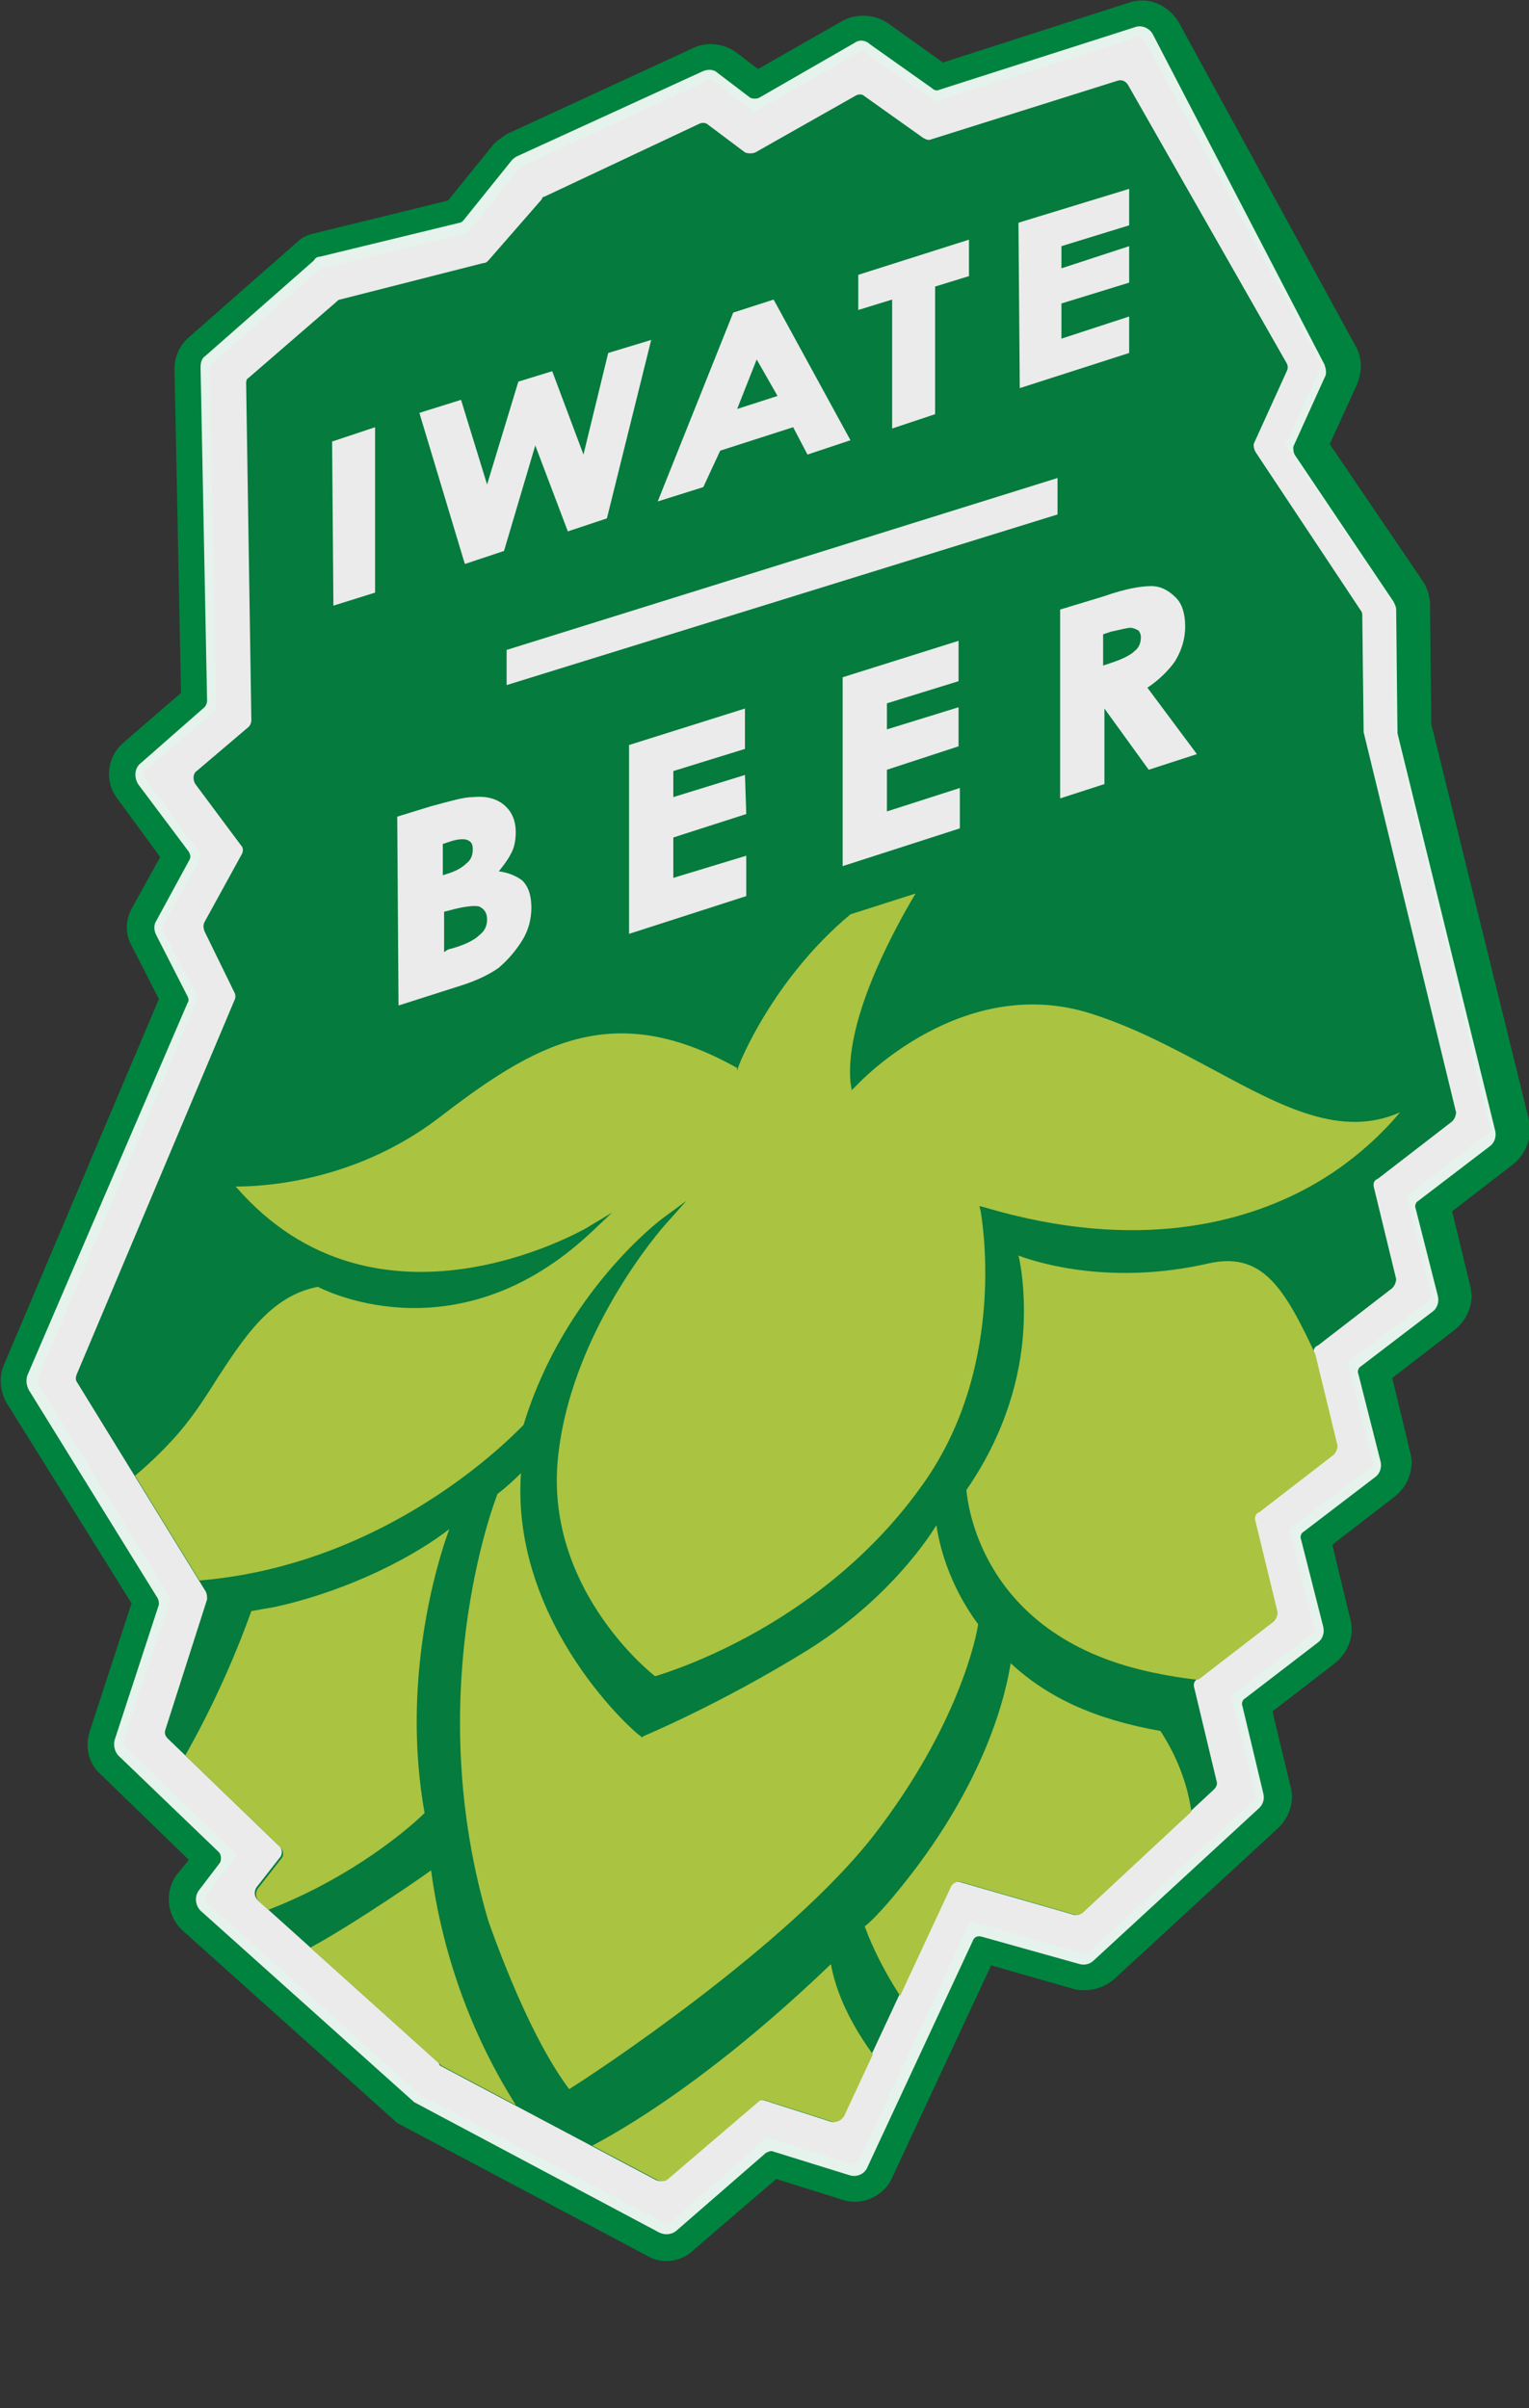
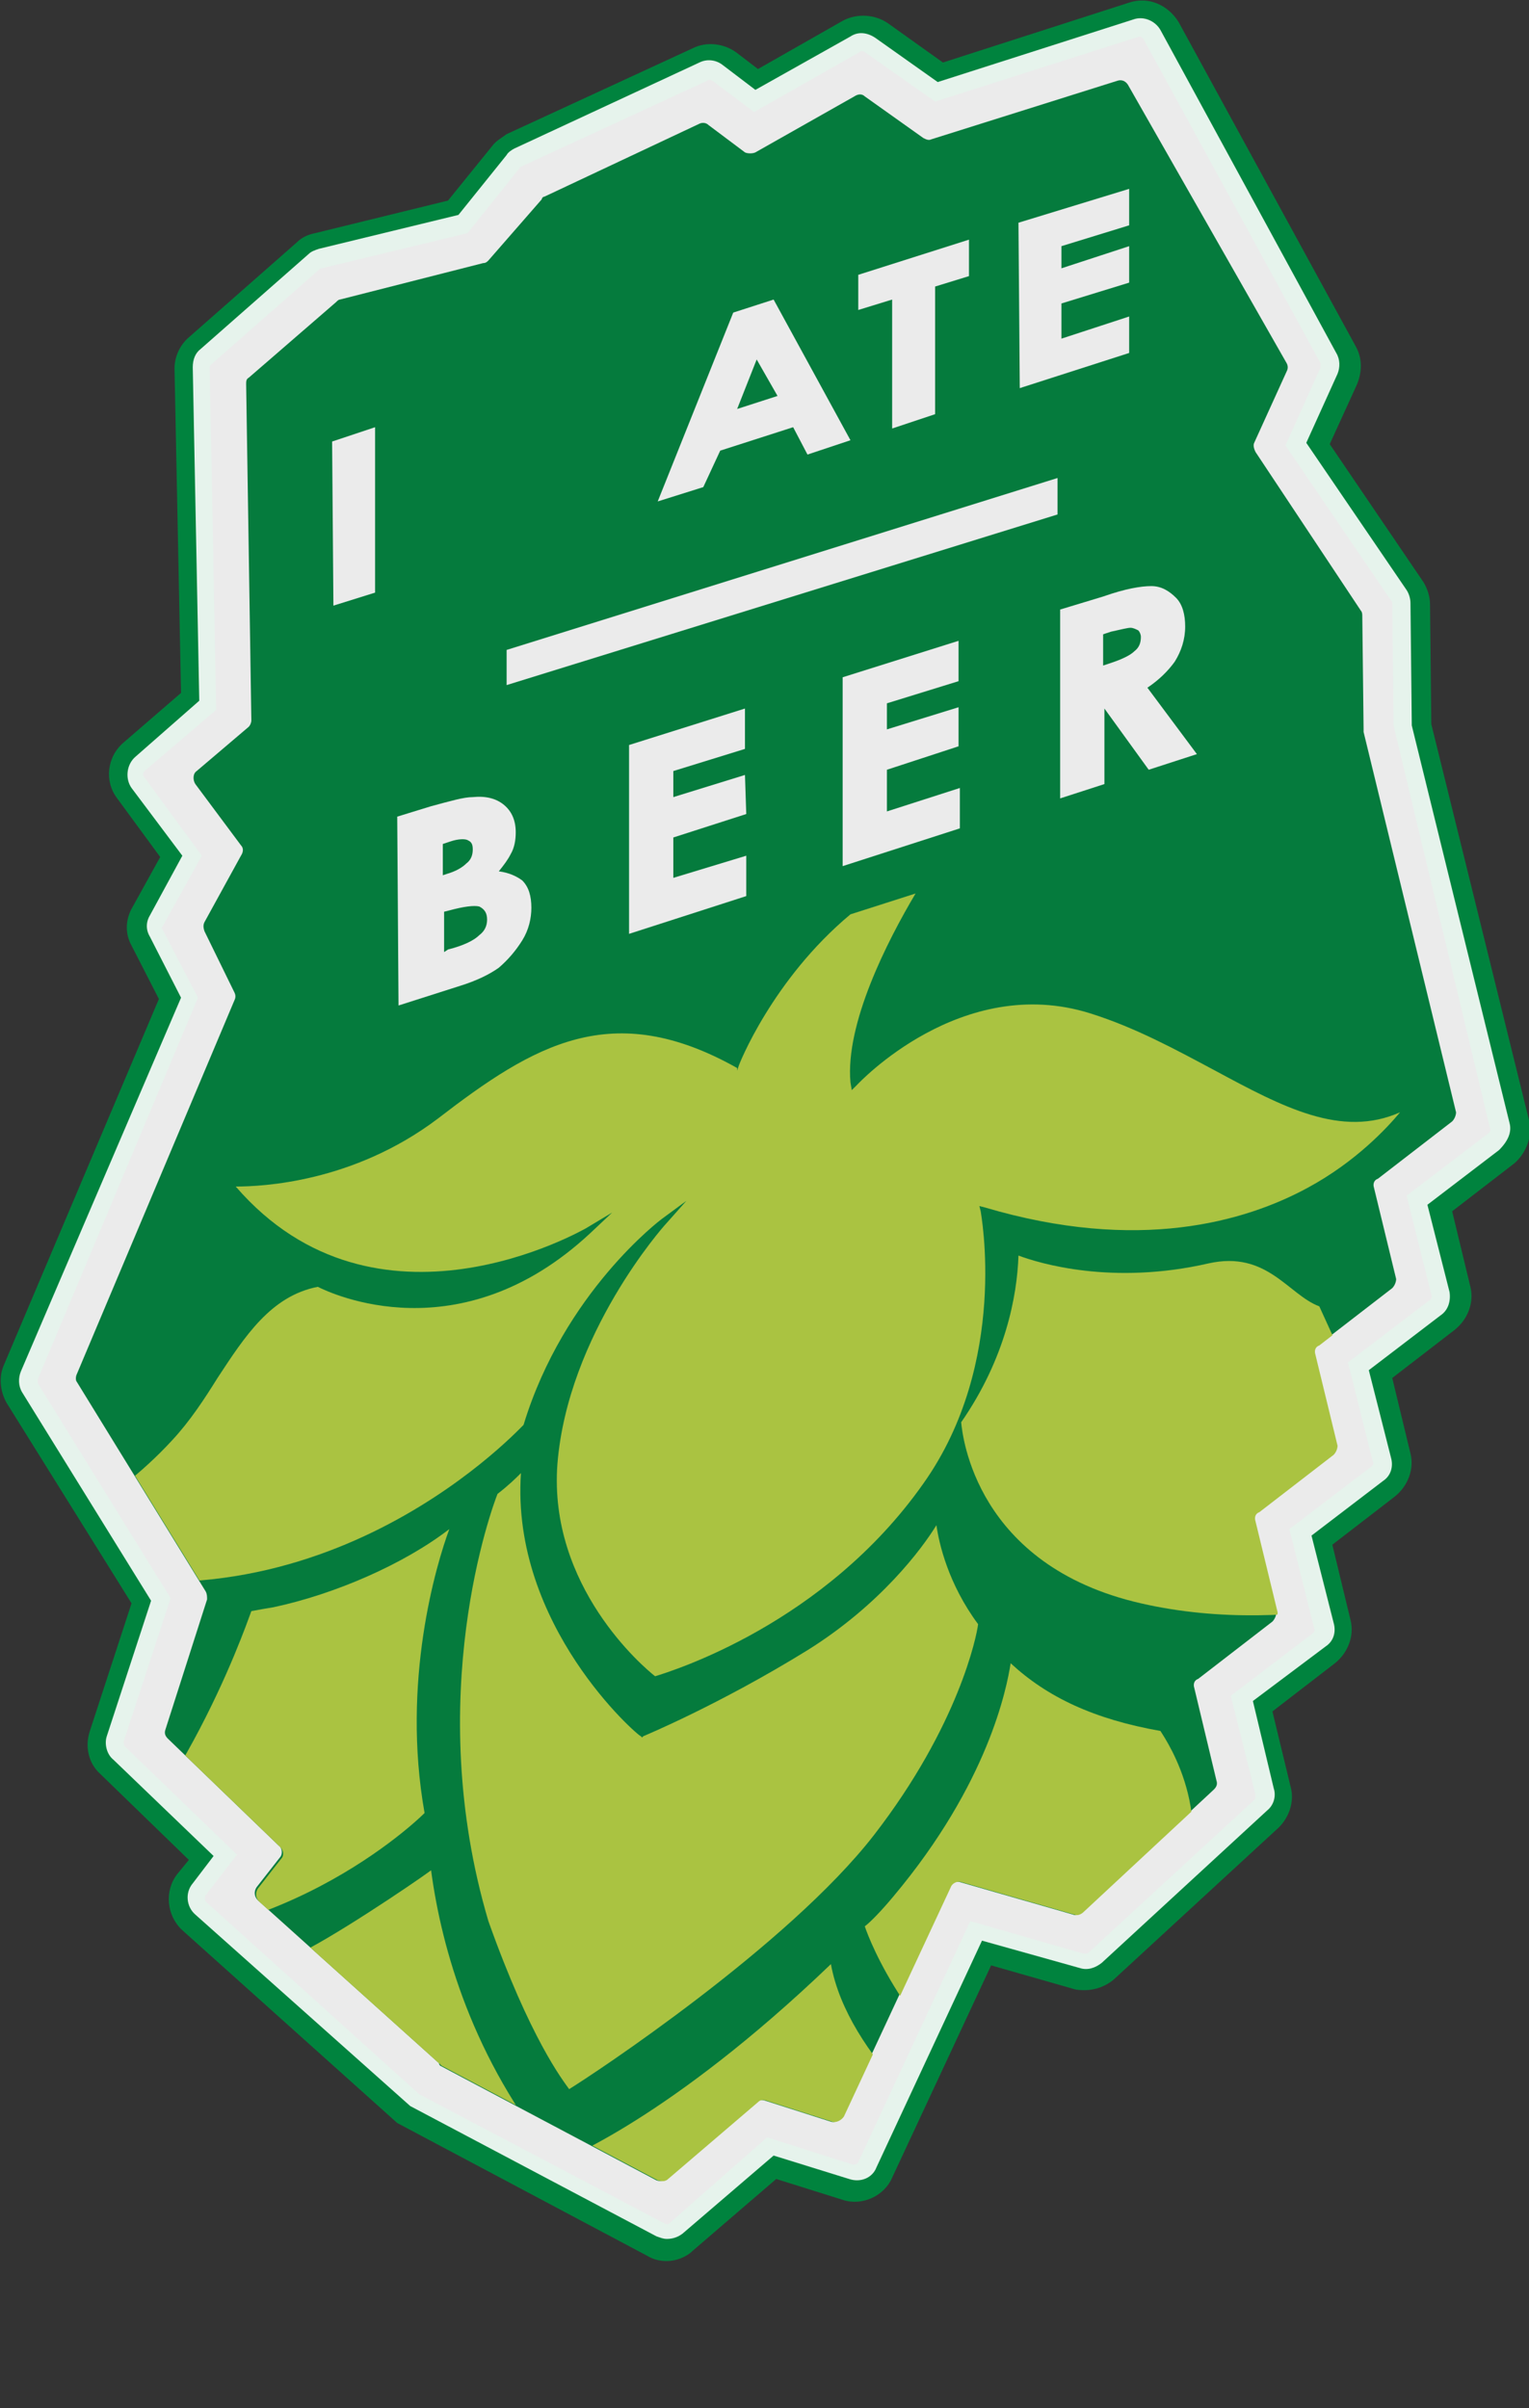
<svg xmlns="http://www.w3.org/2000/svg" xmlns:xlink="http://www.w3.org/1999/xlink" version="1.1" id="レイヤー_1" x="0px" y="0px" width="117.4px" height="184.9px" viewBox="0 0 117.4 184.9" style="enable-background:new 0 0 117.4 184.9;" xml:space="preserve">
  <rect x="0" y="0" width="117.4" height="184.9" fill="#333333" stroke="none" />
  <style type="text/css">
	.st0{fill:#00833E;}
	.st1{opacity:0.9;}
	.st2{fill:#B7D342;}
	.st3{fill:#FFFFFF;}
	.st4{clip-path:url(#SVGID_00000145749278448694736510000015136653596412443526_);fill:#B7D342;}
</style>
  <g>
    <path class="st0" d="M51.2,173.6c-0.5,0-1-0.1-1.5-0.4L30.5,163L14,148.2c-1.2-1.1-1.4-3-0.4-4.3l0.9-1.1l-6.8-6.6   c-0.9-0.8-1.2-2.1-0.8-3.3l3.2-9.8l-9.6-15.4c-0.5-0.9-0.6-2-0.2-2.9l11.9-28.1l-2.1-4.1c-0.5-0.9-0.5-2,0.1-3l2.1-3.8l-3.3-4.5   c-1-1.3-0.8-3.2,0.5-4.3l4.4-3.8l-0.5-24.9c0-0.9,0.4-1.8,1.1-2.4l8.3-7.3c0.4-0.4,0.9-0.6,1.4-0.7l10.2-2.5l3.4-4.2   c0.3-0.4,0.7-0.6,1.1-0.9l14.3-6.6c1-0.5,2.3-0.4,3.3,0.3l1.7,1.3l6.5-3.7c1.1-0.6,2.5-0.5,3.5,0.2l4.2,3l14.3-4.6   c1.5-0.5,3,0.2,3.8,1.5l13.6,24.9c0.5,0.9,0.5,1.9,0.1,2.9l-2.1,4.6l7.2,10.6c0.3,0.5,0.5,1.1,0.5,1.7l0.1,9.2l7.5,30.4   c0.3,1.2-0.2,2.5-1.1,3.3l-4.8,3.7l1.4,5.8c0.3,1.2-0.2,2.5-1.2,3.3l-4.8,3.7l1.4,5.8c0.3,1.2-0.2,2.5-1.2,3.3l-4.8,3.7l1.4,5.8   c0.3,1.2-0.2,2.5-1.2,3.3l-4.8,3.7l1.4,5.8c0.3,1.1-0.1,2.3-0.9,3.1l-12.7,11.7c-0.6,0.5-1.4,0.8-2.2,0.8l0,0c-0.3,0-0.6,0-0.9-0.1   l-6.3-1.8l-7.6,16.3c-0.6,1.4-2.3,2.2-3.8,1.7l-5.1-1.6l-6.4,5.5C52.7,173.3,51.9,173.6,51.2,173.6z M32.2,160.8l18.8,9.9   c0.2,0.1,0.3,0.1,0.4,0l7.5-6.6l6.6,2.1c0.2,0,0.4-0.1,0.4-0.2l8.6-18.5l8.7,2.5c0.2,0,0.3,0,0.4-0.1l12.7-11.7   c0.1-0.1,0.1-0.2,0.1-0.4l-1.9-7.6l6.3-4.8c0.1-0.1,0.2-0.2,0.1-0.4l-1.9-7.6l6.3-4.8c0.1-0.1,0.2-0.2,0.1-0.4l-1.9-7.6l6.3-4.8   c0.1-0.1,0.2-0.2,0.1-0.4l-1.9-7.6l6.3-4.8c0.1-0.1,0.2-0.2,0.1-0.4L107,55.7l-0.1-9.4c0-0.1,0-0.1-0.1-0.2l-8.1-11.9l2.7-6   c0-0.1,0-0.2,0-0.3L87.8,3c-0.1-0.1-0.2-0.2-0.3-0.2l-15.7,5L66.4,4c-0.2-0.1-0.3-0.1-0.4,0l-8.1,4.6l-3.2-2.4   c-0.2-0.1-0.3-0.1-0.4,0L40,12.8c-0.1,0-0.1,0.1-0.1,0.1l-4,5l-11.2,2.7c-0.1,0-0.1,0-0.2,0.1l-8.3,7.3c-0.1,0.1-0.1,0.2-0.1,0.3   l0.5,26.2l-5.5,4.7c-0.1,0.1-0.2,0.3,0,0.5l4.4,6l-3,5.4c-0.1,0.1-0.1,0.2,0,0.3l2.7,5.2L2.9,105.9c0,0.1,0,0.2,0,0.3l10.2,16.5   l-3.6,11c0,0.1,0,0.3,0.1,0.4l8.6,8.3l-2.4,3.1c-0.1,0.1-0.1,0.4,0,0.5L32.2,160.8z" />
    <g class="st1">
      <path class="st2" d="M26.1,142.7C26.1,142.7,26.1,142.7,26.1,142.7C26.1,142.7,26.1,142.7,26.1,142.7    C26.1,142.7,26.2,142.7,26.1,142.7C26.1,142.7,26.1,142.7,26.1,142.7" />
      <path class="st3" d="M115.9,86.2l-7.5-30.5l-0.1-9.4c0-0.3-0.1-0.7-0.3-1L100.3,34l2.4-5.3c0.2-0.5,0.2-1.1-0.1-1.6L89.1,2.3    c-0.4-0.7-1.3-1.1-2.1-0.8L72,6.3l-4.8-3.4c-0.6-0.4-1.3-0.5-1.9-0.1L58,6.9l-2.5-1.9c-0.5-0.4-1.2-0.5-1.8-0.2l-14.2,6.6    c-0.2,0.1-0.5,0.3-0.6,0.5l-3.7,4.6l-10.7,2.6c-0.3,0.1-0.6,0.2-0.8,0.4l-8.3,7.3c-0.4,0.3-0.6,0.8-0.6,1.4l0.5,25.6l-4.9,4.3    c-0.7,0.6-0.8,1.7-0.3,2.4l3.9,5.2l-2.5,4.6c-0.3,0.5-0.3,1.1,0,1.6l2.4,4.7L1.6,105.3c-0.2,0.5-0.2,1.1,0.1,1.6l9.9,16l-3.4,10.4    c-0.2,0.6,0,1.4,0.5,1.8l7.7,7.4l-1.6,2.1c-0.6,0.7-0.5,1.8,0.2,2.4l16.5,14.7l18.9,10c0.3,0.1,0.5,0.2,0.8,0.2    c0.4,0,0.8-0.1,1.2-0.4l7-6l5.8,1.8c0.9,0.3,1.8-0.1,2.1-0.9l8.1-17.4l7.5,2.1c0.6,0.2,1.2,0,1.7-0.4l12.7-11.7    c0.5-0.4,0.7-1.1,0.5-1.7l-1.6-6.7l5.6-4.2c0.6-0.4,0.8-1.1,0.6-1.8l-1.7-6.7l5.5-4.2c0.6-0.4,0.8-1.1,0.6-1.8l-1.7-6.7l5.5-4.2    c0.6-0.4,0.8-1.1,0.7-1.8l-1.7-6.7l5.5-4.2C115.8,87.6,116.1,86.9,115.9,86.2" />
-       <path class="st0" d="M51.2,172.8c-0.4,0-0.8-0.1-1.1-0.3l-18.9-10c0,0-0.1-0.1-0.1-0.1l-16.5-14.7c-0.9-0.8-1.1-2.3-0.3-3.2    l1.3-1.7l-7.3-7.1c-0.7-0.6-0.9-1.6-0.6-2.5l3.3-10.1l-9.7-15.7c-0.4-0.7-0.5-1.5-0.2-2.2L13,76.6l-2.3-4.4    c-0.4-0.7-0.3-1.5,0-2.2l2.3-4.2l-3.7-4.9c-0.7-1-0.6-2.4,0.4-3.2l4.7-4.1l-0.5-25.3c0-0.7,0.3-1.4,0.8-1.8l8.3-7.3    c0.3-0.3,0.7-0.5,1.1-0.5L34.8,16l3.6-4.4c0.2-0.3,0.5-0.5,0.8-0.6l14.2-6.6c0.8-0.4,1.8-0.3,2.4,0.3L58,6.2l7-4    c0.8-0.5,1.8-0.4,2.6,0.1l4.5,3.3l14.7-4.7C87.9,0.6,89,1.1,89.6,2l13.6,24.8c0.4,0.7,0.4,1.5,0.1,2.1l-2.2,5l7.4,11    c0.3,0.4,0.4,0.8,0.4,1.3l0.1,9.3l7.5,30.5c0.2,0.9-0.1,1.9-0.9,2.5l-5.2,4l1.6,6.4c0.2,0.9-0.1,1.9-0.9,2.5l-5.2,4l1.6,6.3    c0.2,0.9-0.1,1.9-0.9,2.5l-5.2,4l1.6,6.3c0.2,0.9-0.1,1.9-0.9,2.5l-5.2,4l1.5,6.3c0.2,0.8-0.1,1.7-0.7,2.3L85,151.3    c-0.4,0.4-1,0.6-1.6,0.6l0,0c-0.2,0-0.5,0-0.7-0.1l-7-2l-7.9,16.9c-0.5,1.1-1.8,1.6-2.9,1.3l-5.5-1.7l-6.7,5.8    C52.3,172.6,51.7,172.8,51.2,172.8z M31.8,161.4l18.8,10c0.4,0.2,0.9,0.2,1.3-0.1l6.9-6c0.2-0.1,0.4-0.2,0.6-0.1l5.8,1.8    c0.6,0.2,1.2-0.1,1.4-0.6l8.1-17.4c0.1-0.3,0.4-0.4,0.7-0.3l7.5,2.1c0.4,0.1,0.8,0,1.1-0.3l12.7-11.7c0.3-0.3,0.4-0.7,0.3-1.1    l-1.6-6.7c-0.1-0.2,0-0.5,0.2-0.6l5.6-4.3c0.4-0.3,0.5-0.8,0.4-1.2l-1.7-6.7c-0.1-0.2,0-0.5,0.2-0.6l5.5-4.2    c0.4-0.3,0.5-0.8,0.4-1.2l-1.7-6.7c-0.1-0.2,0-0.5,0.2-0.6l5.5-4.2c0.4-0.3,0.5-0.8,0.4-1.2l-1.7-6.7c-0.1-0.2,0-0.5,0.2-0.6    l5.5-4.2c0.4-0.3,0.5-0.8,0.4-1.2l-7.5-30.5c0,0,0-0.1,0-0.1l-0.1-9.4c0-0.2-0.1-0.4-0.2-0.6l-7.6-11.3c-0.1-0.2-0.1-0.4-0.1-0.6    l2.4-5.3c0.2-0.3,0.1-0.7,0-1L88.5,2.6c-0.3-0.5-0.9-0.7-1.4-0.5l-15,4.8c-0.2,0.1-0.4,0-0.5-0.1l-4.8-3.4C66.5,3.1,66,3,65.6,3.3    l-7.3,4.2c-0.2,0.1-0.5,0.1-0.7,0l-2.5-1.9c-0.3-0.3-0.8-0.3-1.2-0.1L39.7,12c-0.2,0.1-0.3,0.2-0.4,0.3l-3.7,4.6    c-0.1,0.1-0.2,0.2-0.3,0.2l-10.7,2.6c-0.2,0-0.4,0.1-0.5,0.3l-8.3,7.3c-0.3,0.2-0.4,0.5-0.4,0.9l0.5,25.6c0,0.2-0.1,0.4-0.2,0.5    l-4.9,4.3c-0.5,0.4-0.5,1.1-0.2,1.6l3.9,5.2c0.1,0.2,0.2,0.4,0,0.7l-2.5,4.6c-0.2,0.3-0.2,0.7,0,1.1l2.4,4.7    c0.1,0.2,0.1,0.4,0,0.5L2.1,105.6c-0.1,0.3-0.1,0.7,0.1,1.1l9.9,16c0.1,0.2,0.1,0.3,0.1,0.5l-3.4,10.4c-0.1,0.4,0,0.9,0.3,1.2    l7.7,7.4c0.2,0.2,0.2,0.6,0.1,0.8l-1.6,2.1c-0.4,0.5-0.3,1.2,0.1,1.6L31.8,161.4z" />
      <path class="st0" d="M33.8,158.6l16.6,8.8c0.3,0.1,0.6,0.1,0.8-0.1l6.9-5.9c0.2-0.2,0.4-0.2,0.7-0.1l5,1.6    c0.3,0.1,0.7-0.1,0.9-0.4l8.2-17.6c0.1-0.3,0.5-0.5,0.8-0.4l8.7,2.5c0.2,0.1,0.5,0,0.7-0.2l10.1-9.4c0.2-0.2,0.3-0.4,0.2-0.7    l-1.7-7.1c-0.1-0.3,0-0.6,0.3-0.7l5.7-4.4c0.2-0.2,0.3-0.5,0.3-0.7l-1.7-7c-0.1-0.3,0-0.6,0.3-0.7l5.7-4.4    c0.2-0.2,0.3-0.5,0.3-0.7l-1.7-7c-0.1-0.3,0-0.6,0.3-0.7l5.7-4.4c0.2-0.2,0.3-0.5,0.3-0.7l-1.7-7c-0.1-0.3,0-0.6,0.3-0.7l5.7-4.4    c0.2-0.2,0.3-0.5,0.3-0.7l-7.1-29.2c0-0.1,0-0.1,0-0.2l-0.1-8.7c0-0.1,0-0.3-0.1-0.4l-8.1-12.2c-0.1-0.2-0.2-0.5-0.1-0.7l2.5-5.5    c0.1-0.2,0.1-0.4,0-0.6L86.6,6.5c-0.2-0.3-0.5-0.4-0.8-0.3l-14.3,4.5c-0.2,0.1-0.4,0-0.6-0.1l-4.5-3.2c-0.2-0.2-0.5-0.2-0.8,0    l-7.6,4.3c-0.2,0.1-0.6,0.1-0.8,0l-2.8-2.1c-0.2-0.2-0.5-0.2-0.7-0.1l-11.9,5.6c-0.1,0-0.2,0.1-0.2,0.2L37.5,20    c-0.1,0.1-0.2,0.2-0.4,0.2L26.1,23c-0.1,0-0.2,0.1-0.3,0.2L19.1,29c-0.2,0.1-0.2,0.3-0.2,0.5l0.4,25.8c0,0.2-0.1,0.4-0.2,0.5    l-4,3.4c-0.3,0.2-0.3,0.7-0.1,1l3.5,4.7c0.2,0.2,0.2,0.5,0,0.8l-2.8,5.1c-0.1,0.2-0.1,0.4,0,0.7l2.3,4.7c0.1,0.2,0.1,0.4,0,0.6    L5.9,105.5c-0.1,0.2-0.1,0.5,0,0.6l9.9,16.1c0.1,0.2,0.1,0.4,0.1,0.6l-3.2,10c-0.1,0.3,0,0.5,0.2,0.7l8.5,8.2    c0.3,0.2,0.3,0.7,0.1,0.9l-1.8,2.3c-0.2,0.3-0.2,0.7,0.1,1l13.9,12.5C33.7,158.5,33.8,158.6,33.8,158.6" />
      <g>
        <defs>
          <path id="SVGID_1_" d="M85.8,6.2l-14.3,4.5c-0.2,0.1-0.5,0-0.6-0.1l-4.5-3.2c-0.2-0.2-0.5-0.2-0.8,0l-7.6,4.3      c-0.2,0.1-0.6,0.1-0.8,0l-2.8-2.1c-0.2-0.2-0.5-0.2-0.7-0.1l-11.9,5.5c-0.1,0-0.2,0.1-0.3,0.2L37.5,20c-0.1,0.1-0.2,0.2-0.4,0.2      L26.1,23c-0.1,0-0.2,0.1-0.3,0.2L19.1,29c-0.2,0.1-0.2,0.3-0.2,0.5l0.4,25.8c0,0.2-0.1,0.4-0.2,0.5l-4,3.4      c-0.3,0.2-0.3,0.7-0.1,1l3.5,4.7c0.2,0.2,0.2,0.5,0,0.8l-2.8,5.1c-0.1,0.2-0.1,0.4,0,0.7l2.3,4.7c0.1,0.2,0.1,0.4,0,0.6      L5.9,105.5c-0.1,0.2-0.1,0.5,0.1,0.7l9.9,16.1c0.1,0.2,0.1,0.4,0.1,0.6l-3.2,10c-0.1,0.3,0,0.5,0.2,0.7l8.5,8.2      c0.3,0.3,0.3,0.7,0.1,0.9l-1.8,2.3c-0.2,0.3-0.2,0.7,0.1,1l13.9,12.5c0,0,0.1,0.1,0.1,0.1l16.6,8.8c0.3,0.1,0.6,0.1,0.8-0.1      l6.9-5.9c0.2-0.2,0.4-0.2,0.7-0.1l5,1.6c0.3,0.1,0.7-0.1,0.9-0.4l8.2-17.6c0.1-0.3,0.5-0.5,0.8-0.4l8.7,2.5      c0.2,0.1,0.5,0,0.7-0.2l10.1-9.4c0.2-0.2,0.3-0.4,0.2-0.7l-1.7-7.1c-0.1-0.3,0-0.6,0.3-0.7l5.7-4.4c0.2-0.2,0.3-0.5,0.3-0.7      l-1.7-7c-0.1-0.3,0-0.6,0.3-0.7l5.7-4.4c0.2-0.2,0.3-0.5,0.3-0.7l-1.7-7c-0.1-0.3,0-0.6,0.3-0.7l5.7-4.4      c0.2-0.2,0.3-0.5,0.3-0.7l-1.7-7c-0.1-0.3,0-0.6,0.3-0.7l5.7-4.4c0.2-0.2,0.3-0.5,0.3-0.7l-7.1-29.2c0,0,0-0.1,0-0.2l-0.1-8.7      c0-0.1,0-0.3-0.1-0.4l-8.1-12.2c-0.1-0.2-0.2-0.5-0.1-0.7l2.5-5.5c0.1-0.2,0.1-0.4,0-0.6L86.6,6.5c-0.1-0.2-0.4-0.4-0.6-0.4      C86,6.1,85.9,6.1,85.8,6.2" />
        </defs>
        <clipPath id="SVGID_00000081632067557475509950000016861744629642080694_">
          <use xlink:href="#SVGID_1_" style="overflow:visible;" />
        </clipPath>
        <path style="clip-path:url(#SVGID_00000081632067557475509950000016861744629642080694_);fill:#B7D342;" d="M40.2,109.4     c3.1-10.2,10.6-15.8,10.6-15.8l1.9-1.4l-1.6,1.8c-0.1,0.1-7.5,8.4-8.3,18.4c-0.7,9.4,6.6,15.6,7.5,16.3c1.3-0.4,13-4,20.6-14.8     c6.6-9.3,4.4-20.8,4.4-20.9l-0.1-0.4l0.4,0.1c11.8,3.5,20,1.1,24.8-1.5c3.7-2,6.1-4.6,7.1-5.8c-4.5,2-9-0.4-14.2-3.2     c-3-1.6-6.1-3.3-9.6-4.4c-9.9-3.1-17.8,5.4-17.9,5.5l-0.4,0.4l-0.1-0.6c-0.4-4.5,2.8-10.8,5-14.5l-5,1.6c-6,5-8.6,11.6-8.6,11.7     l-0.1,0.3L56.6,82c-9.6-5.4-15.6-1.8-23,3.9c-6.5,4.9-13.5,5.2-15.5,5.2c10.8,12.5,26.7,3.3,26.9,3.2l2-1.2l-1.7,1.6     c-10,9.3-19.9,4.6-20.9,4.1c-3.6,0.7-5.6,3.8-7.7,7c-1,1.6-2.1,3.3-3.5,4.8c-4.6,5-10.7,8-12.6,8.9     C23.4,127.1,39.3,110.3,40.2,109.4" />
        <path style="clip-path:url(#SVGID_00000081632067557475509950000016861744629642080694_);fill:#B7D342;" d="M89.8,147.4     c4.2-7.3-0.2-13.7-0.7-14.5c-5.1-0.9-8.7-2.6-11.5-5.2c-0.3,1.9-1.7,9.2-9,17.9c-1,1.2-1.8,2-2.2,2.3c0.4,1.2,3.4,8.9,11.7,14.5     c7.8,5.3,13.2,8.6,14.4,9.4l2.9-10.8c-0.9-0.5-5.3-3.2-6.6-7.3C88.3,151.5,88.6,149.4,89.8,147.4" />
        <path style="clip-path:url(#SVGID_00000081632067557475509950000016861744629642080694_);fill:#B7D342;" d="M63.8,150.8     c-12.4,11.9-20.7,15.1-20.8,15.1l-0.2,0.1l-0.1-0.1c-6.4-7.8-8.8-16.3-9.6-22.3c-1.5,1.1-7.9,5.4-10.4,6.5     c-1.6,5.9,0.1,9.6,1.8,13.1c0.6,1.3,1.3,2.7,1.7,4.2c1.5,4.9,2.6,15.7,2.7,17.6c1.7-0.5,11-3.1,21.8-5.2     c7.1-1.4,23.6-5.6,23.6-14.7C73.3,164.3,65.1,158,63.8,150.8" />
        <path style="clip-path:url(#SVGID_00000081632067557475509950000016861744629642080694_);fill:#B7D342;" d="M34.5,117.4     c-3.5,2.7-8.8,5-13.5,6c-0.6,0.1-1.2,0.2-1.7,0.3c-0.6,1.6-5.8,16.7-16.5,24.9c16.8,2.7,28.7-8.3,29.8-9.4     C30.8,129.1,33.5,120.1,34.5,117.4" />
        <path style="clip-path:url(#SVGID_00000081632067557475509950000016861744629642080694_);fill:#B7D342;" d="M40,113.1     c-0.4,0.4-0.9,0.9-1.8,1.6c-0.4,1-5.8,15.6-0.7,32.8c3.2,9,5.7,12.2,6.2,12.9c1.8-1.1,16.8-11,23.4-19.5c6.5-8.4,7.9-15.3,8-16.2     c-2.3-3.1-3-6.2-3.2-7.6c-1.1,1.8-4.3,6.1-9.9,9.6c-6.8,4.2-12.6,6.6-12.6,6.6l-0.1,0.1l-0.1-0.1C49,133.3,39.2,124.8,40,113.1" />
-         <path style="clip-path:url(#SVGID_00000081632067557475509950000016861744629642080694_);fill:#B7D342;" d="M92.8,97     c-7.4,1.7-13,0-14.6-0.6c0.2,0.8,0.5,2.7,0.4,5.2c-0.1,3.1-1,7.9-4.4,12.8c0.1,1,1.1,11,13.8,13.9c12.2,2.8,24.3-1.6,26.4-2.4     c-7-7.8-10.3-15.1-12.7-20.4C98.9,99.4,97.3,96,92.8,97" />
+         <path style="clip-path:url(#SVGID_00000081632067557475509950000016861744629642080694_);fill:#B7D342;" d="M92.8,97     c-7.4,1.7-13,0-14.6-0.6c-0.1,3.1-1,7.9-4.4,12.8c0.1,1,1.1,11,13.8,13.9c12.2,2.8,24.3-1.6,26.4-2.4     c-7-7.8-10.3-15.1-12.7-20.4C98.9,99.4,97.3,96,92.8,97" />
      </g>
      <polygon class="st3" points="25.6,46.5 28.8,45.5 28.8,32.8 25.5,33.9   " />
-       <polygon class="st3" points="46.7,27.1 44.8,34.9 42.4,28.5 39.8,29.3 37.4,37.2 35.4,30.7 32.2,31.7 35.6,43 35.7,43.3     38.7,42.3 41.1,34.2 43.6,40.8 46.6,39.8 50,26.1   " />
      <path class="st3" d="M55.3,34.6l5.6-1.8l1.1,2.1l3.3-1.1l-5.9-10.8l-3.1,1l-5.8,14.5l3.5-1.1L55.3,34.6z M56.6,31.4l1.5-3.8    l1.6,2.8L56.6,31.4z" />
      <polygon class="st3" points="65.9,23.8 68.5,23 68.5,32.9 71.8,31.8 71.8,22 74.4,21.2 74.4,18.4 65.9,21.1   " />
      <polygon class="st3" points="86.7,24.3 81.5,26 81.5,23.3 86.7,21.7 86.7,18.9 81.5,20.6 81.5,18.9 86.7,17.3 86.7,14.5     78.2,17.1 78.3,29.8 86.7,27.1   " />
      <polygon class="st3" points="81.2,36.7 38.9,49.9 38.9,52.6 81.2,39.5   " />
      <path class="st3" d="M38.3,66.9c0.4-0.5,0.7-0.9,0.9-1.3c0.3-0.5,0.4-1.1,0.4-1.7c0-0.9-0.3-1.6-0.9-2.1c-0.6-0.5-1.4-0.7-2.4-0.6    c-0.7,0-1.7,0.3-3.2,0.7l-2.6,0.8l0.1,14.5l4.7-1.5c1.3-0.4,2.3-0.9,3-1.4c0.7-0.6,1.3-1.3,1.8-2.1c0.5-0.8,0.7-1.7,0.7-2.5    c0-0.9-0.2-1.6-0.7-2.1C39.7,67.3,39.1,67,38.3,66.9 M34,67.2l0-2.4l0.6-0.2c0.6-0.2,1.1-0.2,1.3-0.1c0.2,0.1,0.4,0.2,0.4,0.7    c0,0.4-0.1,0.8-0.5,1.1c-0.3,0.3-0.8,0.6-1.5,0.8L34,67.2z M34.1,73.1l0-3.1l0.4-0.1c1.1-0.3,1.9-0.4,2.3-0.3    c0.4,0.2,0.6,0.5,0.6,1c0,0.5-0.2,0.9-0.6,1.2c-0.4,0.4-1.2,0.8-2.4,1.1L34.1,73.1z" />
      <polygon class="st3" points="48.3,71.7 57.3,68.8 57.3,65.7 51.7,67.4 51.7,64.3 57.3,62.5 57.2,59.5 51.7,61.2 51.7,59.2     57.2,57.5 57.2,54.4 48.3,57.2   " />
      <polygon class="st3" points="64.7,66.5 73.7,63.6 73.7,60.5 68.1,62.3 68.1,59.1 73.6,57.3 73.6,54.3 68.1,56 68.1,54 73.6,52.3     73.6,49.2 64.7,52   " />
      <path class="st3" d="M88.1,52.8c0.9-0.6,1.6-1.3,2.1-2c0.5-0.8,0.8-1.7,0.8-2.7c0-0.9-0.2-1.7-0.7-2.2c-0.5-0.5-1.1-0.9-1.9-0.9    c-0.8,0-2,0.2-3.7,0.8l-3.3,1l0,14.5l3.4-1.1l0-5.8l3.4,4.7l3.7-1.2L88.1,52.8z M86.8,48.2L86.8,48.2c0.2,0,0.4,0.1,0.6,0.2    c0.1,0.1,0.2,0.3,0.2,0.5c0,0.4-0.1,0.8-0.5,1.1c-0.3,0.3-0.9,0.6-1.8,0.9l-0.6,0.2l0-2.4l0.6-0.2C86.2,48.3,86.6,48.2,86.8,48.2" />
    </g>
  </g>
</svg>